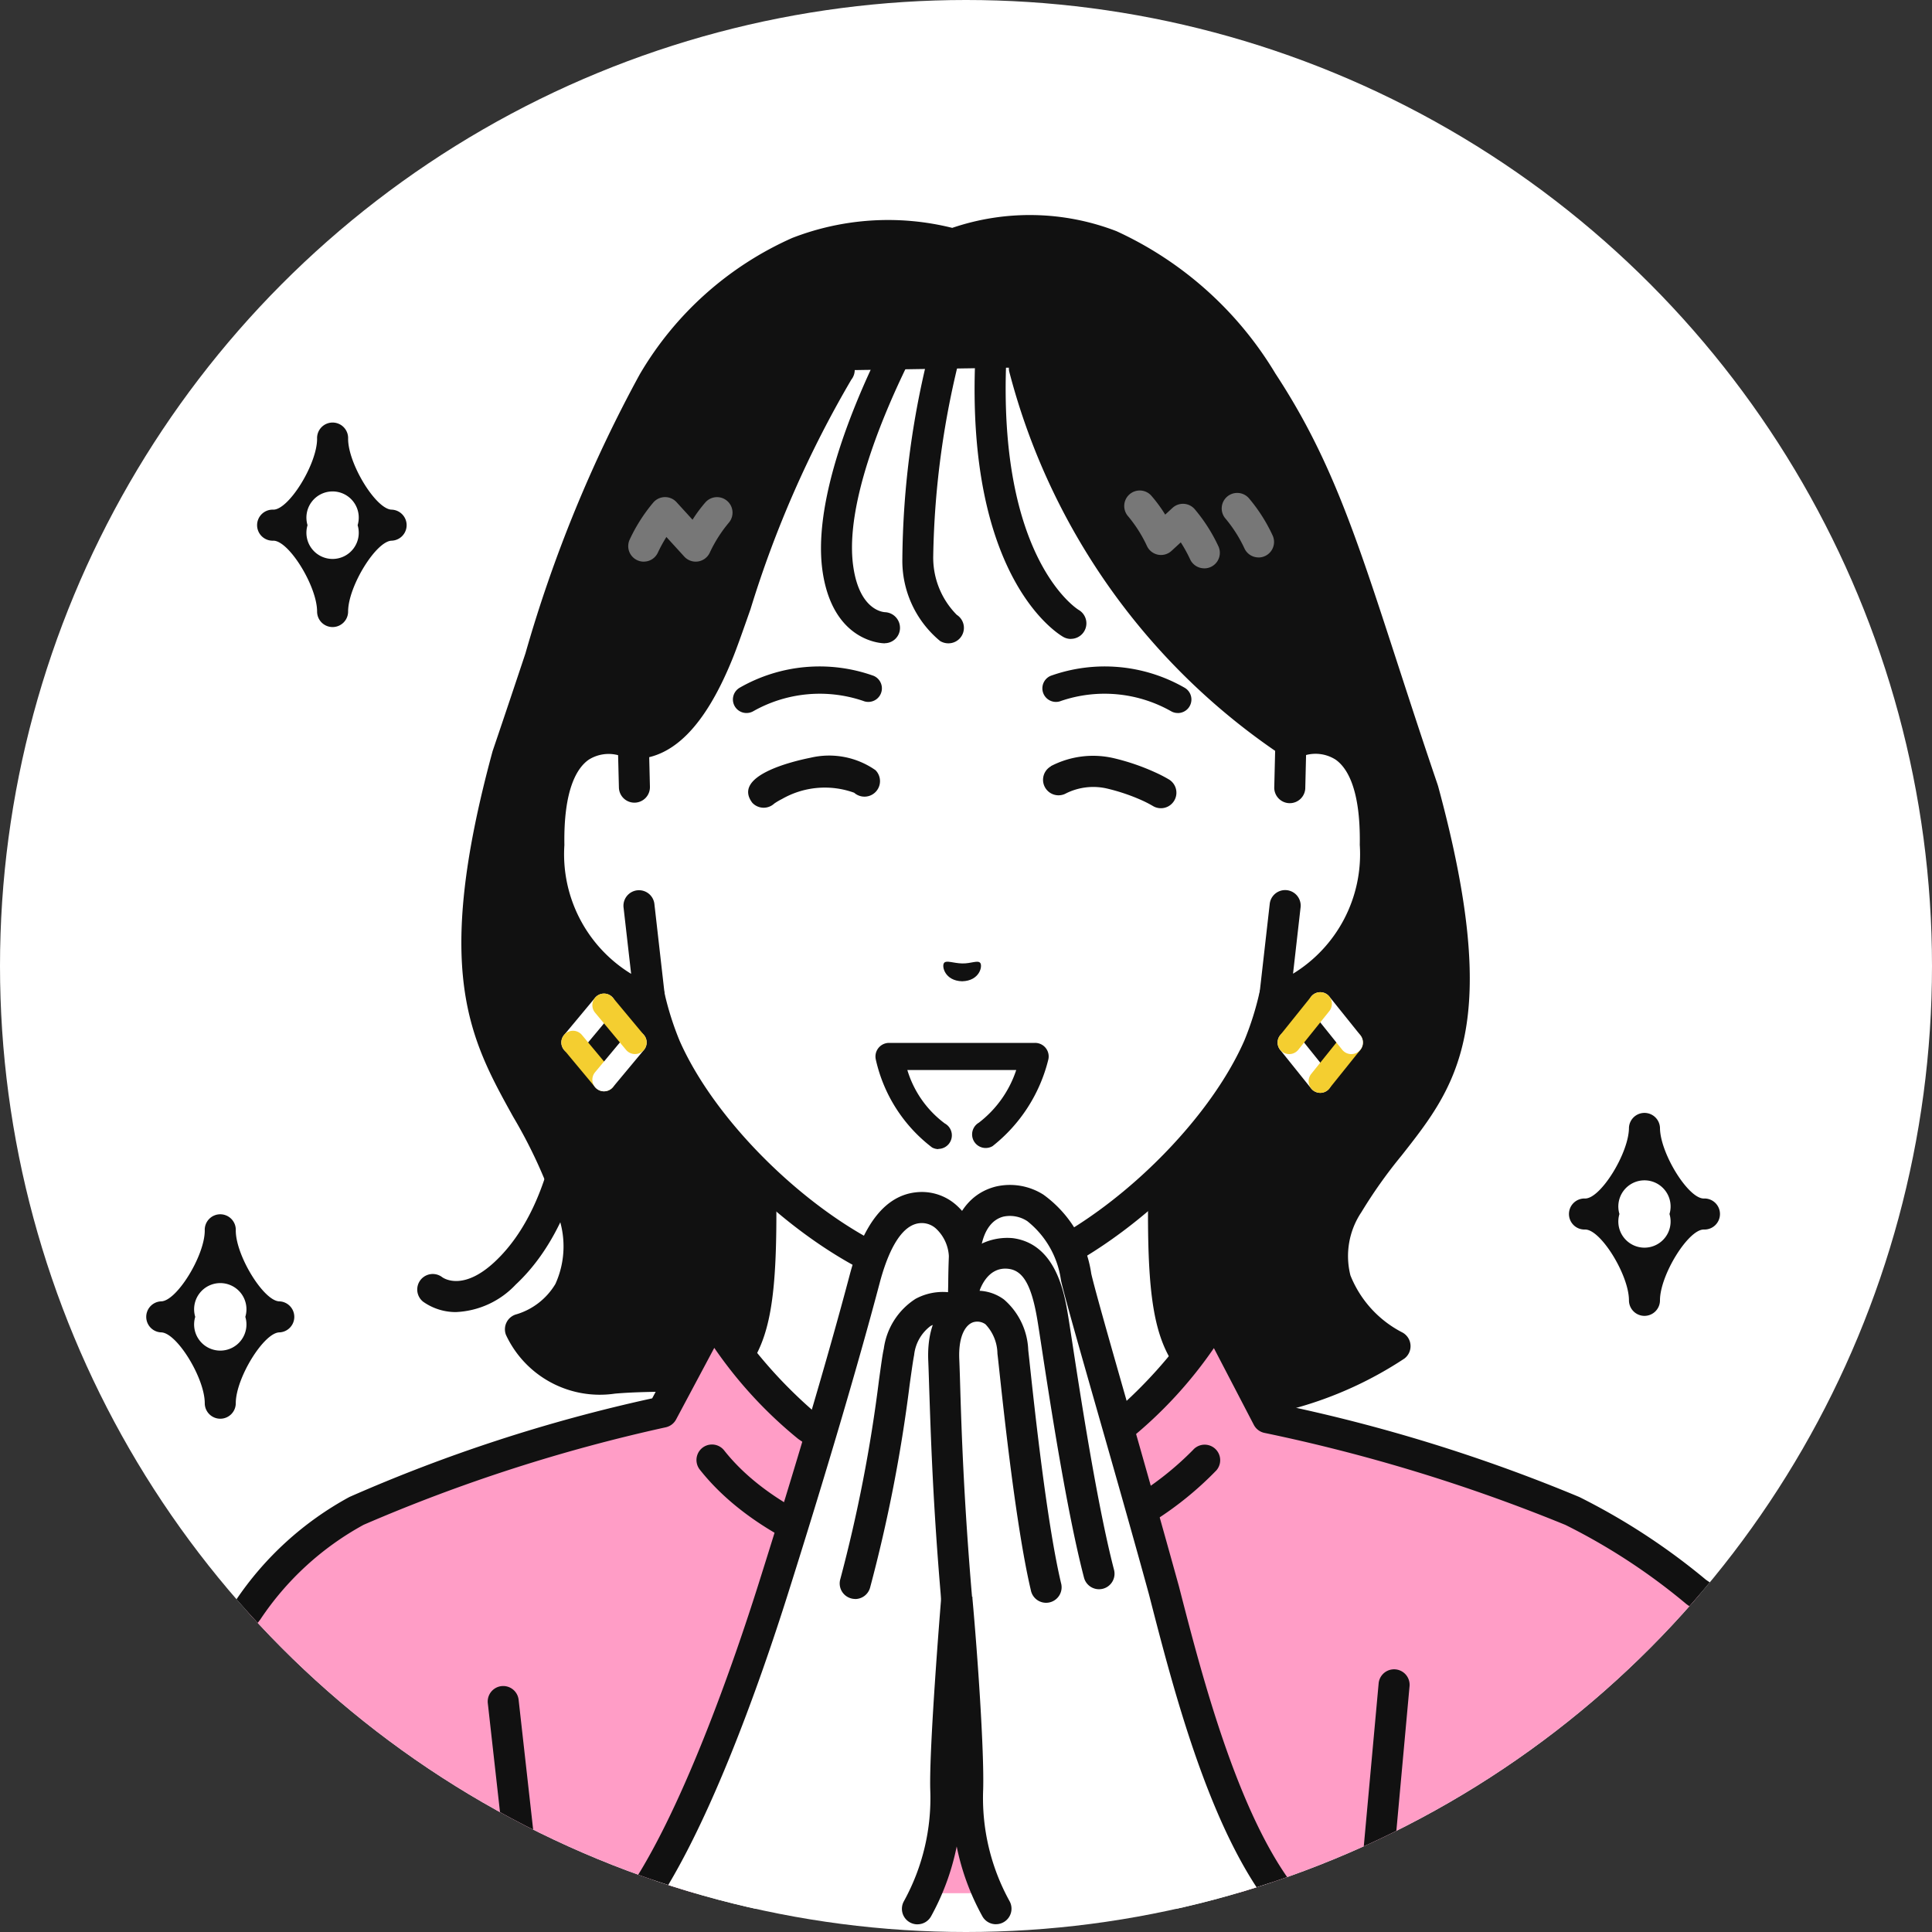
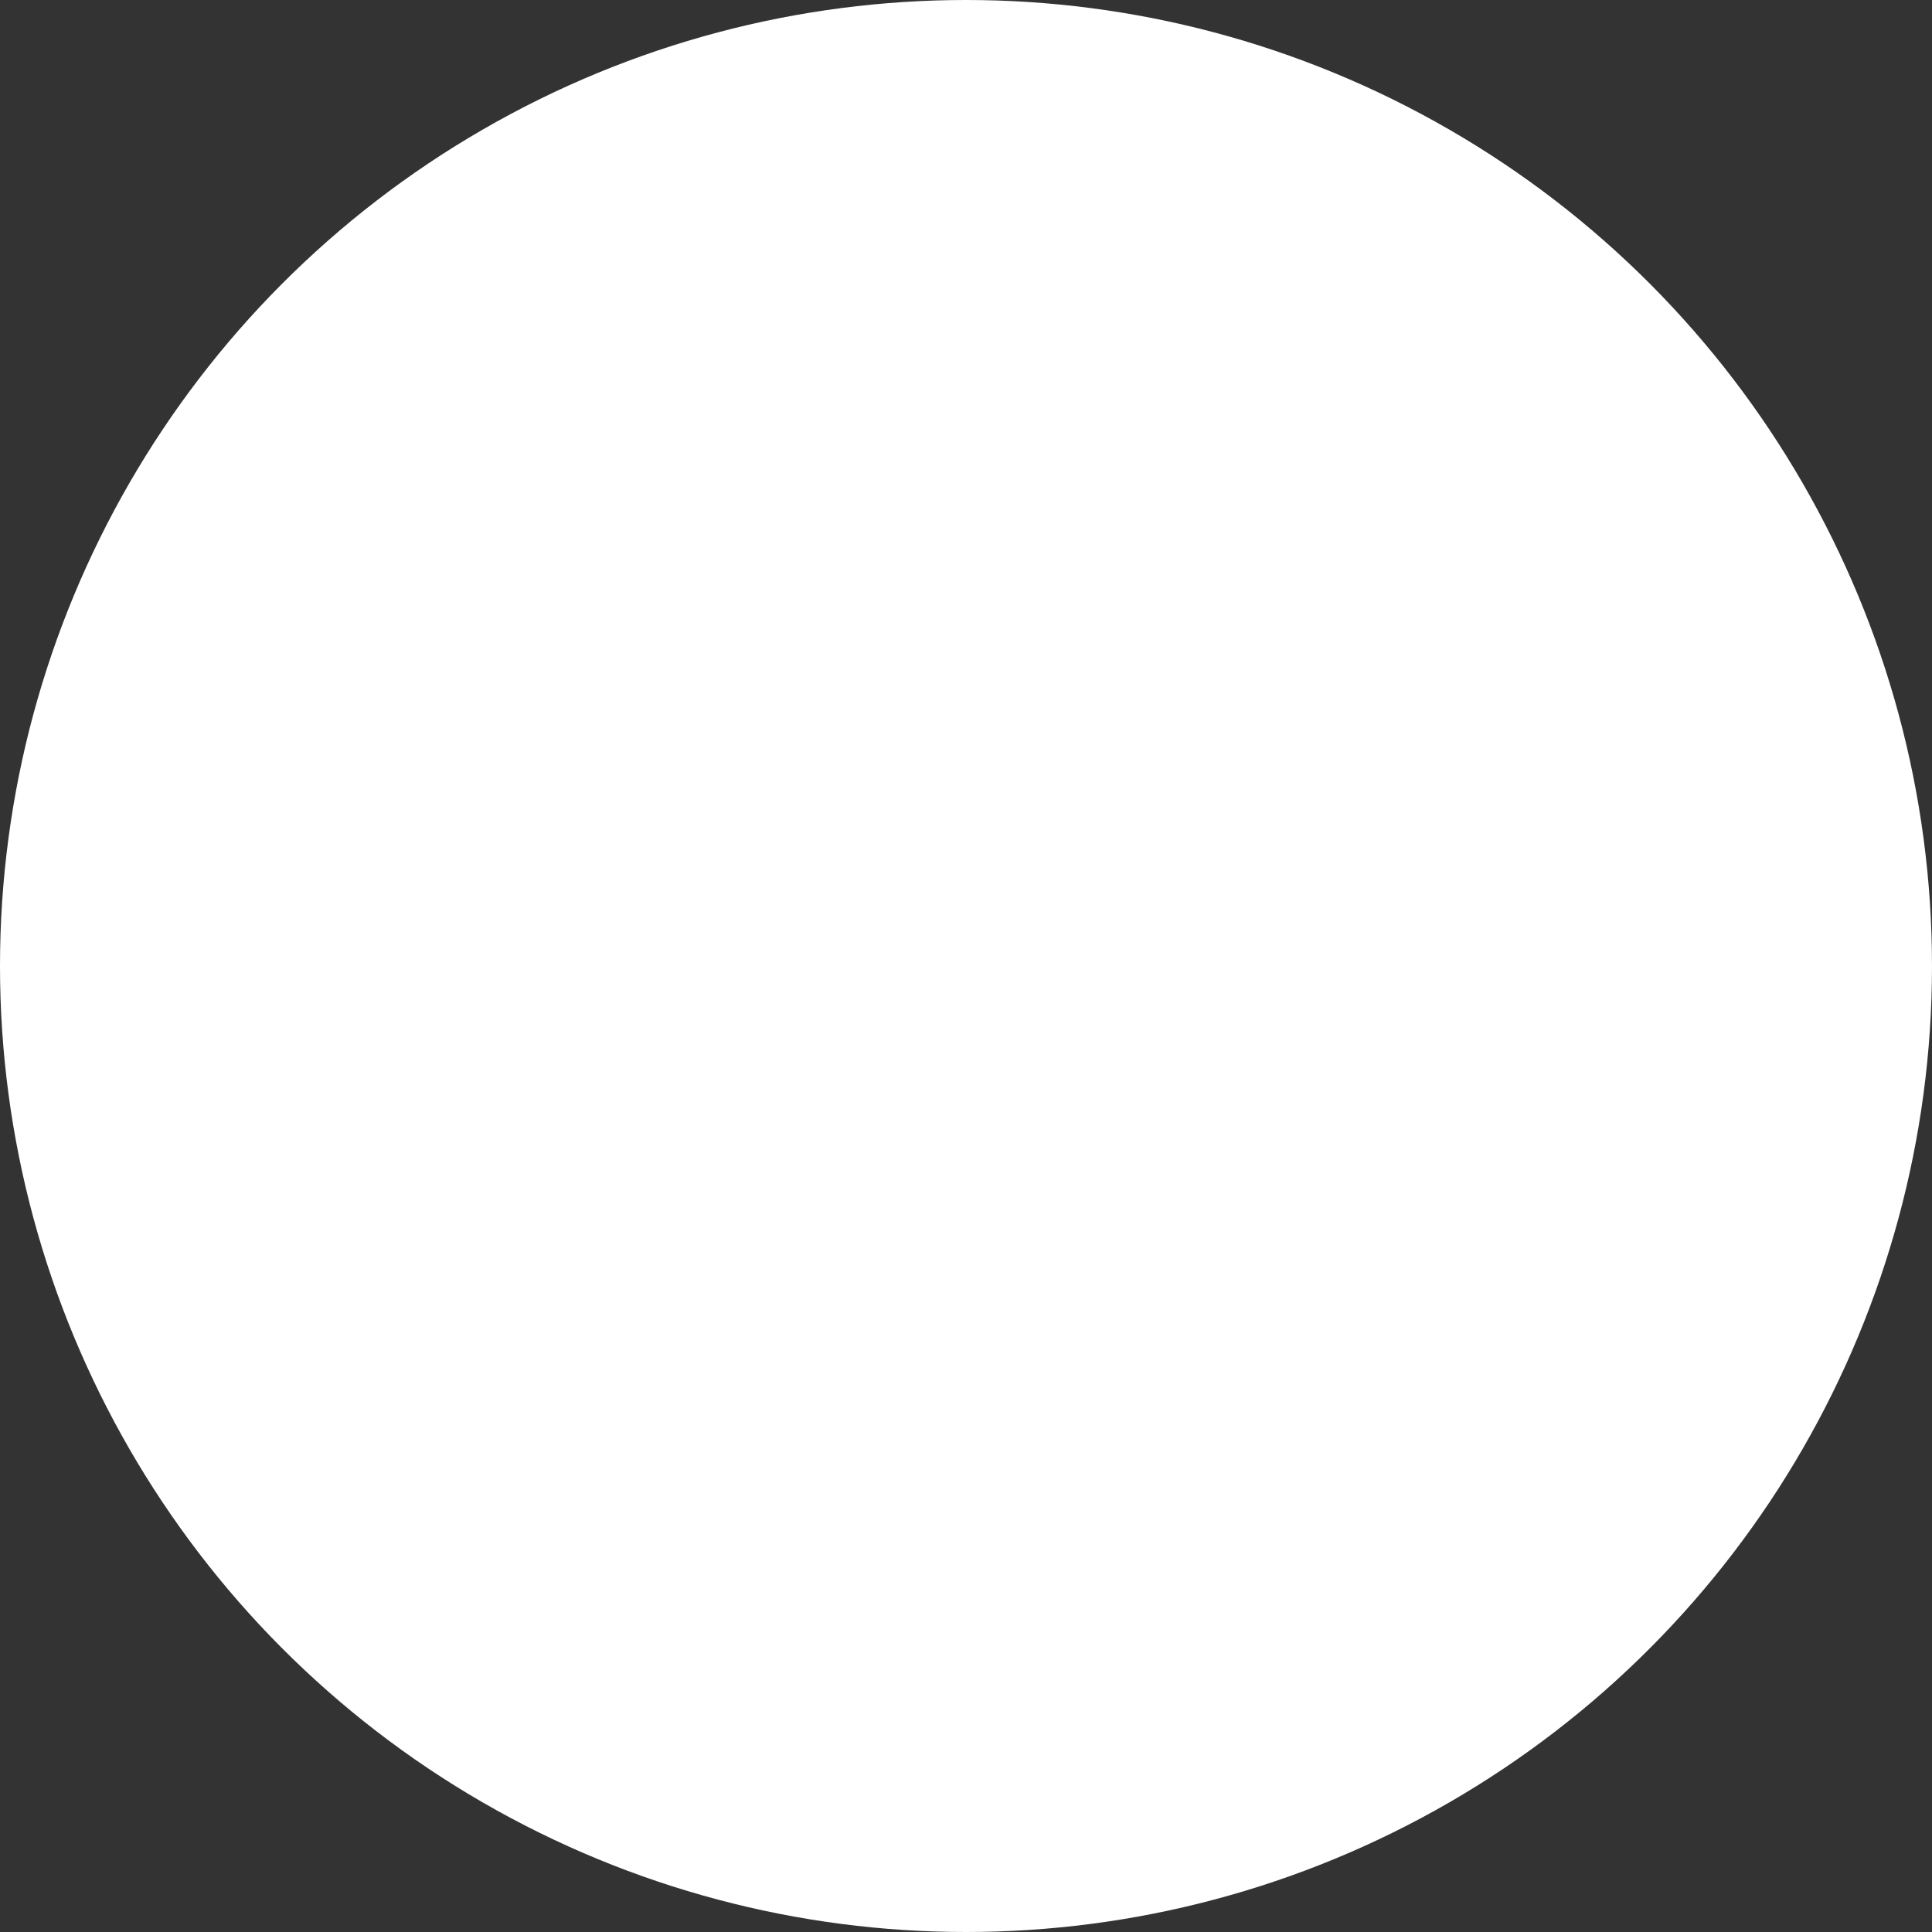
<svg xmlns="http://www.w3.org/2000/svg" width="55" height="55" viewBox="0 0 55 55">
  <rect x="0" y="0" width="55" height="55" fill="#333333" stroke="none" />
  <defs>
    <clipPath id="clip-path">
-       <circle id="楕円形_32" data-name="楕円形 32" cx="27.5" cy="27.5" r="27.5" transform="translate(-530 1999)" fill="#fff" />
-     </clipPath>
+       </clipPath>
  </defs>
  <g id="グループ_1200" data-name="グループ 1200" transform="translate(-20 -20)">
    <circle id="楕円形_26" data-name="楕円形 26" cx="27.5" cy="27.5" r="27.5" transform="translate(20 20)" fill="#fff" />
    <g id="マスクグループ_163" data-name="マスクグループ 163" transform="translate(550 -1979)" clip-path="url(#clip-path)">
      <g id="グループ_1169" data-name="グループ 1169" transform="translate(-527.25 2005.112)">
        <path id="パス_423" data-name="パス 423" d="M3747.906,1133.264c0-.819-.867-2.458-1.687-2.458.819,0,1.687-1.639,1.687-2.458,0,.819.867,2.458,1.687,2.458-.82,0-1.687,1.639-1.687,2.458" transform="translate(-3703.847 -1102.359)" fill="#fff" />
        <path id="パス_424" data-name="パス 424" d="M3732.8,1118.592a.442.442,0,0,1-.442-.442c0-.716-.8-2.016-1.245-2.016a.442.442,0,1,1,0-.883c.442,0,1.245-1.3,1.245-2.016a.442.442,0,0,1,.883,0c0,.716.8,2.016,1.245,2.016a.442.442,0,1,1,0,.883c-.442,0-1.245,1.3-1.245,2.016a.442.442,0,0,1-.441.442m-.713-2.9a.744.744,0,1,0,1.425,0,.744.744,0,1,0-1.425,0" transform="translate(-3688.735 -1087.244)" fill="#111" />
        <path id="パス_425" data-name="パス 425" d="M2319.962,1236.385c0-.819-.867-2.458-1.687-2.458.82,0,1.687-1.639,1.687-2.458,0,.819.867,2.458,1.687,2.458-.82,0-1.687,1.639-1.687,2.458" transform="translate(-2316.442 -1202.552)" fill="#fff" />
        <path id="パス_426" data-name="パス 426" d="M2304.853,1221.713a.442.442,0,0,1-.442-.442c0-.716-.8-2.016-1.245-2.016a.442.442,0,0,1,0-.883c.442,0,1.245-1.3,1.245-2.016a.442.442,0,1,1,.883,0c0,.716.8,2.016,1.245,2.016a.442.442,0,0,1,0,.883c-.442,0-1.245,1.3-1.245,2.016a.441.441,0,0,1-.441.442m-.713-2.9a.745.745,0,1,0,1.426,0,.745.745,0,1,0-1.426,0" transform="translate(-2301.332 -1187.437)" fill="#111" />
        <path id="パス_427" data-name="パス 427" d="M2432.608,442.561c0-.819-.867-2.458-1.686-2.458.82,0,1.686-1.639,1.686-2.458,0,.819.868,2.458,1.687,2.458-.819,0-1.687,1.639-1.687,2.458" transform="translate(-2425.891 -431.265)" fill="#fff" />
        <path id="パス_428" data-name="パス 428" d="M2417.493,427.89a.441.441,0,0,1-.441-.442c0-.716-.8-2.017-1.245-2.017a.442.442,0,1,1,0-.883c.442,0,1.245-1.3,1.245-2.017a.442.442,0,1,1,.883,0c0,.716.8,2.017,1.245,2.017a.442.442,0,0,1,0,.883c-.442,0-1.245,1.3-1.245,2.017a.442.442,0,0,1-.442.442m-.713-2.9a.745.745,0,1,0,1.426,0,.745.745,0,1,0-1.426,0" transform="translate(-2410.775 -416.151)" fill="#111" />
        <path id="パス_429" data-name="パス 429" d="M2661.925,244.46c-1.973-5.806-2.584-8.59-4.573-11.617a9.887,9.887,0,0,0-4.324-3.89,6.463,6.463,0,0,0-4.486-.04,7.213,7.213,0,0,0-4.4.229,9.111,9.111,0,0,0-4.136,3.7c-1.778,3.155-2.176,4.827-4.148,10.633-2.279,8.385.514,8.713,1.822,12.851.918,2.9-1.447,3.484-1.447,3.484a2.483,2.483,0,0,0,2.647,1.392c2.058-.186,7.5.129,7.5.129h4.59c6.195,1.963,10.152-1.039,10.152-1.039s-2.873-1.407-1.341-4.04c1.773-3.047,4.417-3.408,2.139-11.793" transform="translate(-2624.167 -228.081)" fill="#111" />
        <path id="パス_430" data-name="パス 430" d="M2639.881,247.271a14.2,14.2,0,0,1-4.3-.692.442.442,0,1,1,.267-.842,11.616,11.616,0,0,0,9.194-.624,3.588,3.588,0,0,1-1.291-1.747,3.091,3.091,0,0,1,.393-2.509,14.429,14.429,0,0,1,1.213-1.714c1.465-1.86,2.622-3.329.885-9.729-.445-1.309-.823-2.473-1.157-3.5-1.157-3.56-1.855-5.708-3.362-8a9.281,9.281,0,0,0-4.124-3.724,6.068,6.068,0,0,0-4.151-.038.446.446,0,0,1-.291.014,6.814,6.814,0,0,0-4.1.21,8.708,8.708,0,0,0-3.928,3.512,37.658,37.658,0,0,0-3.183,7.785c-.27.808-.573,1.718-.927,2.76-1.6,5.906-.622,7.674.512,9.722a14.782,14.782,0,0,1,1.309,2.866,3.417,3.417,0,0,1-.113,2.769,2.717,2.717,0,0,1-1.112,1.06,2.132,2.132,0,0,0,1.964.74c2.066-.186,7.345.115,7.569.128a.442.442,0,0,1-.051.882c-.054,0-5.438-.31-7.439-.13a2.947,2.947,0,0,1-3.1-1.672.442.442,0,0,1,.307-.589,1.941,1.941,0,0,0,1.1-.861,2.592,2.592,0,0,0,.035-2.061,14.074,14.074,0,0,0-1.238-2.7c-1.229-2.218-2.29-4.133-.588-10.395a.174.174,0,0,1,.008-.026c.355-1.046.66-1.958.93-2.769a38.82,38.82,0,0,1,3.251-7.939,9.5,9.5,0,0,1,4.344-3.888,7.547,7.547,0,0,1,4.555-.287,6.86,6.86,0,0,1,4.676.094,10.267,10.267,0,0,1,4.526,4.056c1.572,2.393,2.283,4.584,3.463,8.214.335,1.029.713,2.195,1.158,3.5,0,.009.006.017.008.026,1.858,6.84.515,8.545-1.04,10.52a13.77,13.77,0,0,0-1.143,1.611,2.243,2.243,0,0,0-.312,1.8,3.127,3.127,0,0,0,1.466,1.618.443.443,0,0,1,.072.748,10.862,10.862,0,0,1-6.25,1.8" transform="translate(-2608.904 -212.908)" fill="#111" />
        <path id="パス_431" data-name="パス 431" d="M2658.8,933.263l-5.732-1.411v8.022c0,2.58-.216,3.6-.923,4.393s-1.942,1.71-6.032,3.247,8.112,8.885,8.112,8.885h9.149s12.2-7.349,8.112-8.885-5.324-2.451-6.032-3.247-.923-1.812-.923-4.393v-8.022Z" transform="translate(-2634.164 -911.441)" fill="#fff" />
        <path id="パス_432" data-name="パス 432" d="M2648.287,941.729a.442.442,0,0,1-.229-.82c3.454-2.082,8.879-5.979,8.733-7.577-.008-.088-.029-.321-.548-.516-4.006-1.506-5.378-2.435-6.206-3.367-.794-.893-1.035-1.988-1.035-4.686V917.3l-5.184,1.276a.436.436,0,0,1-.211,0l-5.184-1.276v7.459c0,2.7-.242,3.793-1.035,4.686-.828.932-2.2,1.861-6.206,3.367-.519.2-.541.428-.549.516-.146,1.6,5.279,5.5,8.733,7.577a.442.442,0,0,1-.456.757c-1.571-.947-9.4-5.8-9.156-8.414a1.494,1.494,0,0,1,1.117-1.262c4.063-1.528,5.217-2.406,5.857-3.128.622-.7.812-1.658.812-4.1v-8.022a.441.441,0,0,1,.547-.429l5.626,1.385,5.625-1.385a.442.442,0,0,1,.547.429v8.022c0,2.441.19,3.4.812,4.1.641.722,1.794,1.6,5.857,3.128a1.494,1.494,0,0,1,1.117,1.262c.239,2.613-7.585,7.468-9.156,8.414a.44.44,0,0,1-.228.063" transform="translate(-2619.071 -896.329)" fill="#111" />
        <path id="パス_433" data-name="パス 433" d="M2720.8,366.072l-5.283.082c-1.5,2.061-2.907,6.743-3.442,8.056s-1.3,2.567-2.408,2.567h0a.825.825,0,0,1-.429-.116c-.958-.158-2.018.383-1.975,3.013.043,2.687,1.661,4.127,2.855,4.276h0a8.834,8.834,0,0,0,.461,1.461c1.236,2.806,4.593,5.826,7.295,6.559a5.243,5.243,0,0,0,2.3,0c2.7-.733,6.059-3.753,7.3-6.559a8.857,8.857,0,0,0,.461-1.461c1.194-.149,2.812-1.589,2.855-4.276.049-3.034-1.369-3.289-2.4-2.9h0a18.8,18.8,0,0,1-7.578-10.7" transform="translate(-2694.38 -361.724)" fill="#fff" />
        <path id="パス_434" data-name="パス 434" d="M2703.9,377.42a5.385,5.385,0,0,1-1.261-.142c-2.825-.766-6.3-3.883-7.587-6.808a8.807,8.807,0,0,1-.419-1.259c-1.444-.366-2.893-2.034-2.935-4.649a3.841,3.841,0,0,1,.925-3.054,1.854,1.854,0,0,1,1.564-.4.447.447,0,0,1,.154.056.413.413,0,0,0,.211.055c.705-.005,1.376-.776,1.992-2.291.122-.3.3-.8.5-1.384a30.605,30.605,0,0,1,2.991-6.766.442.442,0,1,1,.714.52,30.646,30.646,0,0,0-2.872,6.538c-.217.618-.388,1.106-.518,1.424-.777,1.909-1.7,2.839-2.812,2.842h-.019a1.266,1.266,0,0,1-.557-.132.961.961,0,0,0-.774.209c-.3.255-.643.873-.619,2.371.04,2.444,1.468,3.72,2.469,3.845a.441.441,0,0,1,.375.338,8.492,8.492,0,0,0,.437,1.388c1.174,2.664,4.448,5.613,7.005,6.306a4.815,4.815,0,0,0,2.071,0c2.552-.692,5.827-3.641,7-6.31a8.46,8.46,0,0,0,.435-1.383.441.441,0,0,1,.375-.338c1-.125,2.429-1.4,2.468-3.845.026-1.587-.361-2.2-.691-2.428a1.224,1.224,0,0,0-1.116-.049.441.441,0,0,1-.264.015,18.837,18.837,0,0,1-7.9-11.021.442.442,0,0,1,.854-.224,18.51,18.51,0,0,0,7.212,10.331,1.966,1.966,0,0,1,1.719.225c.733.515,1.091,1.58,1.066,3.165-.042,2.615-1.492,4.283-2.935,4.649a8.857,8.857,0,0,1-.416,1.254c-1.291,2.93-4.764,6.047-7.586,6.812a5.4,5.4,0,0,1-1.265.143" transform="translate(-2679.262 -346.605)" fill="#111" />
        <path id="パス_435" data-name="パス 435" d="M2710.113,745.435l-.292-2.569-.129-3.361-.03-1.242c-1.035-.392-2.454-.137-2.4,2.9.043,2.687,1.661,4.127,2.855,4.276" transform="translate(-2694.38 -723.21)" fill="#fff" />
        <path id="パス_436" data-name="パス 436" d="M2695,730.734a.451.451,0,0,1-.055,0c-1.538-.192-3.2-1.907-3.243-4.707-.026-1.585.333-2.65,1.066-3.165a2.032,2.032,0,0,1,1.937-.152.441.441,0,0,1,.285.4l.03,1.242a.441.441,0,0,1-.431.452h-.011a.441.441,0,0,1-.441-.431l-.023-.921a1.062,1.062,0,0,0-.838.13c-.33.231-.717.841-.691,2.428a3.99,3.99,0,0,0,1.9,3.667l-.217-1.9a.442.442,0,0,1,.878-.1l.292,2.569a.442.442,0,0,1-.438.491" transform="translate(-2679.268 -708.066)" fill="#111" />
        <path id="パス_437" data-name="パス 437" d="M3438.082,741.158c.049-3.034-1.369-3.289-2.405-2.9l-.03,1.242-.128,3.361-.292,2.569c1.194-.149,2.812-1.589,2.855-4.276" transform="translate(-3401.683 -723.208)" fill="#fff" />
        <path id="パス_438" data-name="パス 438" d="M3420.111,730.731a.441.441,0,0,1-.439-.491l.292-2.569a.442.442,0,0,1,.878.1l-.216,1.9a3.989,3.989,0,0,0,1.9-3.667c.026-1.587-.361-2.2-.69-2.428a1.063,1.063,0,0,0-.839-.13l-.022.921a.442.442,0,1,1-.883-.021l.03-1.242a.443.443,0,0,1,.285-.4,2.033,2.033,0,0,1,1.937.152c.733.515,1.092,1.58,1.066,3.165-.045,2.8-1.7,4.515-3.241,4.707a.442.442,0,0,1-.055,0" transform="translate(-3386.566 -708.064)" fill="#111" />
        <path id="パス_439" data-name="パス 439" d="M3136.871,348.209a.437.437,0,0,1-.213-.055c-.114-.064-2.8-1.629-2.506-8a.442.442,0,0,1,.441-.422h.021a.442.442,0,0,1,.421.461c-.263,5.759,2.034,7.176,2.056,7.189a.442.442,0,0,1-.22.825" transform="translate(-3109.135 -336.132)" fill="#111" />
        <path id="パス_440" data-name="パス 440" d="M3061.9,338.66a.45.45,0,0,1-.237-.067,2.964,2.964,0,0,1-1.073-2.33,24.849,24.849,0,0,1,.829-6.154.442.442,0,0,1,.856.217,24.625,24.625,0,0,0-.806,5.851,2.314,2.314,0,0,0,.67,1.672.44.44,0,0,1-.24.811" transform="translate(-3037.652 -326.458)" fill="#111" />
        <path id="パス_441" data-name="パス 441" d="M2982,306.755c-.059,0-1.458-.023-1.765-2.014-.441-2.856,2.18-7.392,2.292-7.583a.442.442,0,1,1,.763.445c-.026.044-2.575,4.457-2.181,7,.184,1.2.829,1.262.9,1.266a.446.446,0,0,1,.425.452.436.436,0,0,1-.436.431" transform="translate(-2959.563 -294.553)" fill="#111" />
        <path id="パス_442" data-name="パス 442" d="M2576.455,1073.238a1.608,1.608,0,0,1-.947-.292.442.442,0,0,1,.54-.7c.065.046.611.384,1.491-.436,1.864-1.736,1.921-5.116,1.921-5.15a.442.442,0,0,1,.442-.437h0a.441.441,0,0,1,.437.446c0,.154-.064,3.795-2.2,5.787a2.479,2.479,0,0,1-1.686.781" transform="translate(-2566.208 -1041.998)" fill="#111" />
        <path id="パス_443" data-name="パス 443" d="M2720.023,995.651a.331.331,0,0,1-.254-.543l.883-1.06a.331.331,0,0,1,.509.424l-.884,1.06a.331.331,0,0,1-.255.119" transform="translate(-2706.462 -971.755)" fill="#fff" />
        <path id="パス_444" data-name="パス 444" d="M2720.907,1032.983a.331.331,0,0,1-.255-.12l-.883-1.06a.331.331,0,0,1,.509-.424l.884,1.06a.331.331,0,0,1-.255.543" transform="translate(-2706.462 -1008.028)" fill="#f4ce30" />
        <path id="パス_445" data-name="パス 445" d="M2751.136,1032.985a.331.331,0,0,1-.254-.543l.883-1.06a.331.331,0,0,1,.509.424l-.883,1.06a.33.33,0,0,1-.255.119" transform="translate(-2736.692 -1008.029)" fill="#fff" />
        <path id="パス_446" data-name="パス 446" d="M2752.019,995.65a.331.331,0,0,1-.255-.119l-.883-1.06a.331.331,0,0,1,.509-.424l.883,1.06a.331.331,0,0,1-.254.543" transform="translate(-2736.691 -971.755)" fill="#f4ce30" />
        <path id="パス_447" data-name="パス 447" d="M3439.145,1033.027a.33.33,0,0,1-.259-.124l-.883-1.1a.331.331,0,1,1,.517-.414l.883,1.1a.331.331,0,0,1-.258.538" transform="translate(-3404.31 -1008.028)" fill="#fff" />
        <path id="パス_448" data-name="パス 448" d="M3469.373,1033.026a.331.331,0,0,1-.258-.538l.883-1.1a.331.331,0,1,1,.517.414l-.883,1.1a.331.331,0,0,1-.259.125" transform="translate(-3434.538 -1008.027)" fill="#f4ce30" />
-         <path id="パス_449" data-name="パス 449" d="M3470.257,994.139a.33.33,0,0,1-.259-.124l-.883-1.1a.331.331,0,1,1,.517-.414l.883,1.1a.331.331,0,0,1-.258.538" transform="translate(-3434.538 -970.243)" fill="#fff" />
        <path id="パス_450" data-name="パス 450" d="M3438.262,994.138a.331.331,0,0,1-.259-.538l.883-1.1a.331.331,0,1,1,.517.414l-.883,1.1a.329.329,0,0,1-.258.124" transform="translate(-3404.31 -970.242)" fill="#f4ce30" />
        <path id="パス_451" data-name="パス 451" d="M3382.74,493.706a.442.442,0,0,1-.4-.263,3.858,3.858,0,0,0-.535-.841.441.441,0,0,1,.664-.582,4.67,4.67,0,0,1,.679,1.067.442.442,0,0,1-.4.62" transform="translate(-3349.666 -483.949)" fill="#777" />
        <path id="パス_452" data-name="パス 452" d="M3286.158,491.642a.442.442,0,0,1-.4-.263,3.967,3.967,0,0,0-.263-.476l-.265.244a.441.441,0,0,1-.7-.146,3.855,3.855,0,0,0-.535-.842.441.441,0,1,1,.664-.582,4.113,4.113,0,0,1,.393.536l.207-.191a.441.441,0,0,1,.631.034,4.709,4.709,0,0,1,.68,1.067.442.442,0,0,1-.4.62" transform="translate(-3254.631 -481.575)" fill="#777" />
        <path id="パス_453" data-name="パス 453" d="M2787.231,497.938a.435.435,0,0,1-.178-.038.441.441,0,0,1-.226-.582,4.739,4.739,0,0,1,.679-1.067.442.442,0,0,1,.658-.007l.456.5a4.021,4.021,0,0,1,.365-.492.441.441,0,1,1,.664.582,3.883,3.883,0,0,0-.535.841.441.441,0,0,1-.729.119l-.509-.558a4.231,4.231,0,0,0-.24.438.44.44,0,0,1-.4.263" transform="translate(-2771.655 -488.061)" fill="#777" />
        <path id="パス_454" data-name="パス 454" d="M2289.03,1322.256a13.629,13.629,0,0,1-2.7-3.091l-1.431,2.682a47.35,47.35,0,0,0-8.709,2.813c-2.14,1.1-2.733,2.565-4.255,4.246a12.491,12.491,0,0,1-2.634,1.938s-.577,1.5,1.737,2.819a6.3,6.3,0,0,0,3.718.735l.758,1.144h35.321l.788-1.448s3.115-.183,4.3-1.316c2.582-2.474,1.33-4.535,1.33-4.535a8.186,8.186,0,0,1-2.919-1.276,18,18,0,0,0-3.528-2.307,48.975,48.975,0,0,0-8.672-2.655l-1.478-2.84a13.635,13.635,0,0,1-2.7,3.091c-1.521,1.129-3.517,1.259-3.517,2.552v1.6h-1.89v-1.6c0-1.292-2-1.423-3.517-2.552" transform="translate(-2268.796 -1287.758)" fill="#ff9dc6" />
        <path id="パス_455" data-name="パス 455" d="M2295.719,1320.87a.442.442,0,0,1-.387-.653l.788-1.448a.442.442,0,0,1,.362-.23c.823-.049,3.146-.359,4.018-1.193,1.912-1.832,1.527-3.353,1.331-3.834a8.306,8.306,0,0,1-2.887-1.31,17.486,17.486,0,0,0-3.45-2.259,48.816,48.816,0,0,0-8.57-2.62.442.442,0,0,1-.3-.228l-1.137-2.185a12.317,12.317,0,0,1-2.385,2.586,9.534,9.534,0,0,1-1.844,1c-.954.427-1.494.692-1.494,1.195v1.6a.441.441,0,0,1-.441.442h-1.89a.441.441,0,0,1-.441-.442v-1.6c0-.5-.54-.768-1.494-1.195a9.525,9.525,0,0,1-1.844-1,12.32,12.32,0,0,1-2.39-2.593l-1.087,2.038a.44.44,0,0,1-.294.223,47.225,47.225,0,0,0-8.6,2.775,8.329,8.329,0,0,0-2.945,2.7c-.357.463-.727.941-1.186,1.448a12.088,12.088,0,0,1-2.577,1.931c-.043.334.009,1.252,1.572,2.146a5.9,5.9,0,0,0,3.432.681.444.444,0,0,1,.435.193l.758,1.144a.442.442,0,0,1-.736.488l-.611-.922a6.729,6.729,0,0,1-3.716-.818c-2.612-1.494-1.959-3.286-1.93-3.361a.442.442,0,0,1,.2-.228,12.128,12.128,0,0,0,2.52-1.848c.436-.481.795-.946,1.142-1.4a9.159,9.159,0,0,1,3.238-2.946,45.494,45.494,0,0,1,8.617-2.807l1.337-2.5a.441.441,0,0,1,.373-.233.449.449,0,0,1,.389.206,13.278,13.278,0,0,0,2.588,2.972,8.719,8.719,0,0,0,1.679.905c1.037.464,2.017.9,2.017,2v1.157h1.007v-1.157c0-1.1.979-1.537,2.017-2a8.717,8.717,0,0,0,1.679-.905,13.275,13.275,0,0,0,2.588-2.972.441.441,0,0,1,.765.032l1.382,2.656a47,47,0,0,1,8.571,2.647,18.614,18.614,0,0,1,3.606,2.356,7.784,7.784,0,0,0,2.737,1.191.442.442,0,0,1,.288.2c.059.1,1.4,2.395-1.4,5.083-1.092,1.046-3.538,1.347-4.329,1.418l-.674,1.238a.441.441,0,0,1-.388.231" transform="translate(-2253.68 -1272.644)" fill="#111" />
        <path id="パス_456" data-name="パス 456" d="M3148.908,1689.9a.442.442,0,0,1-.442-.442v-5.594a.442.442,0,0,1,.884,0v5.594a.442.442,0,0,1-.442.442" transform="translate(-3123.063 -1641.677)" fill="#111" />
        <path id="パス_457" data-name="パス 457" d="M2861.865,1450.171a.451.451,0,0,1-.067-.005c-.179-.027-4.405-.691-6.513-3.36a.441.441,0,1,1,.693-.547c1.894,2.4,5.911,3.028,5.952,3.034a.442.442,0,0,1-.065.878" transform="translate(-2838.113 -1411.081)" fill="#111" />
        <path id="パス_458" data-name="パス 458" d="M3216.884,1449.308a.442.442,0,0,1-.141-.86,8.809,8.809,0,0,0,3.578-2.2.441.441,0,1,1,.667.579,9.6,9.6,0,0,1-3.963,2.463.438.438,0,0,1-.141.023" transform="translate(-3189.11 -1411.081)" fill="#111" />
        <path id="パス_459" data-name="パス 459" d="M3071.936,1760.355a.552.552,0,1,1-.552-.552.553.553,0,0,1,.552.552" transform="translate(-3047.633 -1715.886)" fill="#111" />
        <path id="パス_460" data-name="パス 460" d="M2904.669,1571.068a1.364,1.364,0,0,1-.963-.412,1.586,1.586,0,0,1-.5-1.308c.141-1.668,2.688-3.46,2.978-3.659a.442.442,0,0,1,.5.728c-.692.475-2.508,1.942-2.6,3.005a.7.7,0,0,0,.234.6.468.468,0,0,0,.448.153c.691-.13,1.749-1.48,2.572-3.283a5.377,5.377,0,0,1,1.886-2.23.441.441,0,0,1,.392-.033,5.521,5.521,0,0,1,2.6,2.874c.791,1.695,1.324,2.708,2.08,2.486a.694.694,0,0,0,.444-.547,2.252,2.252,0,0,0-.937-2.116,12.633,12.633,0,0,0-1.948-1.5.441.441,0,0,1,.445-.762,13.214,13.214,0,0,1,2.1,1.612,3.206,3.206,0,0,1,1.2,2.965,1.569,1.569,0,0,1-1.054,1.192c-1.537.452-2.346-1.282-3.129-2.959a5.217,5.217,0,0,0-1.924-2.321,4.661,4.661,0,0,0-1.347,1.7c-.373.816-1.706,3.5-3.213,3.783a1.4,1.4,0,0,1-.262.025" transform="translate(-2884.76 -1526.224)" fill="#111" />
        <path id="パス_461" data-name="パス 461" d="M3852.667,1662.807a.441.441,0,0,1-.3-.762,2.717,2.717,0,0,1,1.424-.657.442.442,0,1,1,.1.878,1.819,1.819,0,0,0-.916.424.44.44,0,0,1-.3.117" transform="translate(-3806.843 -1620.263)" fill="#111" />
        <path id="パス_462" data-name="パス 462" d="M3734.811,1701.009q-.17.328-.35.627h4.041l-.256-5.681s-1.343,1.021-3.435,5.054" transform="translate(-3692.422 -1653.851)" fill="#fff" />
        <path id="パス_463" data-name="パス 463" d="M3719.348,1686.961a.442.442,0,0,1-.378-.668c.117-.2.23-.4.336-.6,2.113-4.074,3.5-5.158,3.56-5.2a.442.442,0,0,1,.708.332l.256,5.68a.442.442,0,0,1-.422.461.45.45,0,0,1-.461-.421l-.21-4.647a23.838,23.838,0,0,0-2.648,4.2c-.115.22-.237.439-.363.65a.441.441,0,0,1-.379.215" transform="translate(-3677.309 -1638.735)" fill="#111" />
        <path id="パス_464" data-name="パス 464" d="M2371.382,1754.8l-.184,4.01h3.382c-2.314-3.609-3.2-4.01-3.2-4.01" transform="translate(-2367.861 -1711.026)" fill="#fff" />
        <path id="パス_465" data-name="パス 465" d="M2359.463,1744.138a.442.442,0,0,1-.373-.2,24.18,24.18,0,0,0-2.427-3.308l-.142,3.09a.442.442,0,0,1-.883-.041l.185-4.01a.441.441,0,0,1,.623-.382c.167.076,1.117.634,3.387,4.174a.442.442,0,0,1-.371.68" transform="translate(-2352.745 -1695.912)" fill="#111" />
        <path id="パス_466" data-name="パス 466" d="M3523.271,1676.882l-.04,0a.441.441,0,0,1-.4-.48l.465-5.1a.442.442,0,0,1,.88.08l-.465,5.1a.442.442,0,0,1-.44.4" transform="translate(-3486.798 -1629.503)" fill="#111" />
        <path id="パス_467" data-name="パス 467" d="M2646.793,1693.813a.441.441,0,0,1-.438-.393l-.516-4.609a.441.441,0,1,1,.877-.1l.516,4.609a.442.442,0,0,1-.39.488l-.05,0" transform="translate(-2634.702 -1646.434)" fill="#111" />
        <path id="パス_468" data-name="パス 468" d="M2318.827,1731.446a.441.441,0,0,1-.312-.129.94.94,0,0,0-.846-.065.442.442,0,1,1-.239-.85,1.717,1.717,0,0,1,1.71.29.441.441,0,0,1-.312.754" transform="translate(-2315.306 -1687.23)" fill="#111" />
        <path id="パス_469" data-name="パス 469" d="M3205.956,666.455a.384.384,0,0,1-.2-.055,3.848,3.848,0,0,0-3.12-.291.386.386,0,1,1-.3-.713,4.569,4.569,0,0,1,3.817.342.386.386,0,0,1-.2.718" transform="translate(-3175.175 -652.269)" fill="#111" />
        <path id="パス_470" data-name="パス 470" d="M3102.677,962.007c.071-.082.263.009.515.015s.444-.1.515-.015-.011.509-.514.523c-.5-.013-.588-.437-.515-.522" transform="translate(-3078.552 -940.707)" fill="#111" />
        <path id="パス_471" data-name="パス 471" d="M3051.1,1059.367a4.172,4.172,0,0,0,1.407-2.219l-4.158,0a4,4,0,0,0,1.407,2.247Z" transform="translate(-3025.786 -1033.177)" fill="#fff" />
        <path id="パス_472" data-name="パス 472" d="M3036.533,1046.553a.383.383,0,0,1-.185-.048,4.329,4.329,0,0,1-1.6-2.5.387.387,0,0,1,.376-.476h0l4.158,0a.386.386,0,0,1,.374.484,4.507,4.507,0,0,1-1.585,2.455.386.386,0,0,1-.391-.667,3.12,3.12,0,0,0,1.065-1.5l-3.1,0a2.959,2.959,0,0,0,1.066,1.521.386.386,0,0,1-.186.725" transform="translate(-3012.565 -1019.952)" fill="#111" />
        <path id="パス_473" data-name="パス 473" d="M2892.118,666.448a.386.386,0,0,1-.2-.717,4.568,4.568,0,0,1,3.817-.342.386.386,0,1,1-.3.713,3.846,3.846,0,0,0-3.12.292.388.388,0,0,1-.2.054" transform="translate(-2873.616 -652.262)" fill="#111" />
        <path id="パス_474" data-name="パス 474" d="M3202.871,755.847a2.6,2.6,0,0,1,1.805-.224,6.355,6.355,0,0,1,1.165.4,3.9,3.9,0,0,1,.388.2.441.441,0,1,1-.449.76,3.26,3.26,0,0,0-.3-.156,5.562,5.562,0,0,0-.992-.339,1.737,1.737,0,0,0-1.183.133.441.441,0,0,1-.429-.771" transform="translate(-3175.706 -740.148)" fill="#111" />
        <path id="パス_475" data-name="パス 475" d="M2910.034,756.9a2.452,2.452,0,0,0-2.057.179,1.776,1.776,0,0,0-.219.129.442.442,0,0,1-.624-.022c-.585-.77,1.15-1.182,1.662-1.284a2.3,2.3,0,0,1,1.844.355.442.442,0,0,1-.606.643" transform="translate(-2888.467 -740.444)" fill="#111" />
        <path id="パス_476" data-name="パス 476" d="M2802,1209.791c-.014-.642-.514-1.466-1.325-1.381-.492.051-1.094.444-1.512,2.028-.665,2.517-1.661,5.839-2.619,8.872s-2.449,7.03-3.946,9.057h8.066a6.506,6.506,0,0,0,.807-3.412c-.032-1.232.31-5.406.31-5.406Z" transform="translate(-2777.3 -1180.142)" fill="#fff" />
        <path id="パス_477" data-name="パス 477" d="M2785.554,1213.7a.442.442,0,0,1-.384-.658,6.081,6.081,0,0,0,.75-3.184c-.032-1.219.286-5.136.311-5.441l.219-9.745a1.158,1.158,0,0,0-.36-.773.6.6,0,0,0-.477-.159c-.58.061-.936.959-1.132,1.7-.61,2.309-1.542,5.467-2.625,8.892-.775,2.451-2.326,6.9-4.012,9.186a.442.442,0,0,1-.71-.525c1.67-2.26,3.27-7,3.88-8.927,1.079-3.413,2.007-6.557,2.613-8.852.389-1.471,1.026-2.264,1.894-2.354a1.476,1.476,0,0,1,1.153.375,2.026,2.026,0,0,1,.659,1.436l-.219,9.778c0,.009,0,.017,0,.026,0,.042-.34,4.164-.309,5.359a6.955,6.955,0,0,1-.863,3.64.442.442,0,0,1-.385.225" transform="translate(-2762.188 -1165.03)" fill="#111" />
        <path id="パス_478" data-name="パス 478" d="M3117.2,1221.492h8.435c-1.827-2.052-2.905-6.151-3.652-9.057-.988-3.6-2.291-8.013-2.5-8.922-.486-2.1-1.652-2.287-2.178-2.152-1,.255-1,1.554-1,1.554l-.219,9.759c.155,1.682.334,4.347.307,5.406a6.512,6.512,0,0,0,.807,3.412" transform="translate(-3091.605 -1173.267)" fill="#fff" />
        <path id="パス_479" data-name="パス 479" d="M3102.1,1206.829a.441.441,0,0,1-.385-.225,6.948,6.948,0,0,1-.864-3.64c.025-.979-.139-3.541-.305-5.354a.387.387,0,0,1,0-.05l.219-9.758c0-.057.015-1.636,1.33-1.973a1.779,1.779,0,0,1,1.358.231,3.377,3.377,0,0,1,1.361,2.25c.107.465.531,1.951,1.022,3.671.471,1.648,1,3.516,1.475,5.233.661,2.573,1.764,6.869,3.555,8.88a.441.441,0,1,1-.659.587c-1.935-2.171-3.027-6.426-3.75-9.241-.468-1.706-1-3.572-1.47-5.217-.514-1.8-.921-3.227-1.034-3.715a2.6,2.6,0,0,0-.959-1.694.9.9,0,0,0-.679-.13c-.65.166-.665,1.119-.665,1.128l-.219,9.741c.145,1.591.335,4.31.306,5.433a6.076,6.076,0,0,0,.75,3.184.442.442,0,0,1-.385.658" transform="translate(-3076.498 -1158.162)" fill="#111" />
        <path id="パス_480" data-name="パス 480" d="M2999.227,1301.815a.436.436,0,0,1-.124-.018.441.441,0,0,1-.3-.547,42.287,42.287,0,0,0,1.1-5.659c.06-.428.1-.737.138-.9a2,2,0,0,1,.906-1.421,1.635,1.635,0,0,1,1.276-.116.442.442,0,1,1-.293.833.768.768,0,0,0-.557.057,1.188,1.188,0,0,0-.469.83c-.028.135-.072.447-.127.842a42.984,42.984,0,0,1-1.128,5.782.442.442,0,0,1-.424.319" transform="translate(-2977.631 -1262.408)" fill="#111" />
-         <path id="パス_481" data-name="パス 481" d="M3112.231,1248.6a.441.441,0,0,1-.427-.331c-.49-1.877-.976-5.051-1.209-6.577-.053-.347-.094-.614-.12-.769-.163-.969-.4-1.388-.811-1.443-.634-.085-.841.643-.85.674a.441.441,0,1,1-.851-.235,1.7,1.7,0,0,1,1.819-1.313c1.226.166,1.462,1.572,1.564,2.172.026.157.068.428.122.781.231,1.511.714,4.655,1.191,6.488a.442.442,0,0,1-.316.539.456.456,0,0,1-.112.014" transform="translate(-3083.695 -1209.47)" fill="#111" />
        <path id="パス_482" data-name="パス 482" d="M3105.96,1315.332c-.473-2-.867-6.059-.941-6.679-.146-1.229-.8-1.351-1.163-1.288-.4.071-.849.5-.8,1.526s.061,3.263.367,6.8Z" transform="translate(-3078.936 -1276.281)" fill="#fff" />
        <path id="パス_483" data-name="パス 483" d="M3088.309,1301.012a.441.441,0,0,1-.439-.4c-.244-2.81-.3-4.82-.342-6.021-.01-.317-.018-.582-.027-.795-.057-1.3.566-1.875,1.168-1.98a1.275,1.275,0,0,1,.987.229,2,2,0,0,1,.691,1.442c.01.089.028.247.05.459.132,1.225.482,4.48.883,6.17a.442.442,0,1,1-.86.2c-.412-1.744-.767-5.039-.9-6.28-.022-.207-.039-.362-.05-.448a1.24,1.24,0,0,0-.34-.837.4.4,0,0,0-.308-.069c-.222.039-.471.344-.438,1.072.009.216.018.485.027.807.036,1.192.1,3.186.338,5.972a.441.441,0,0,1-.4.478l-.039,0" transform="translate(-3063.825 -1261.163)" fill="#111" />
      </g>
    </g>
  </g>
</svg>